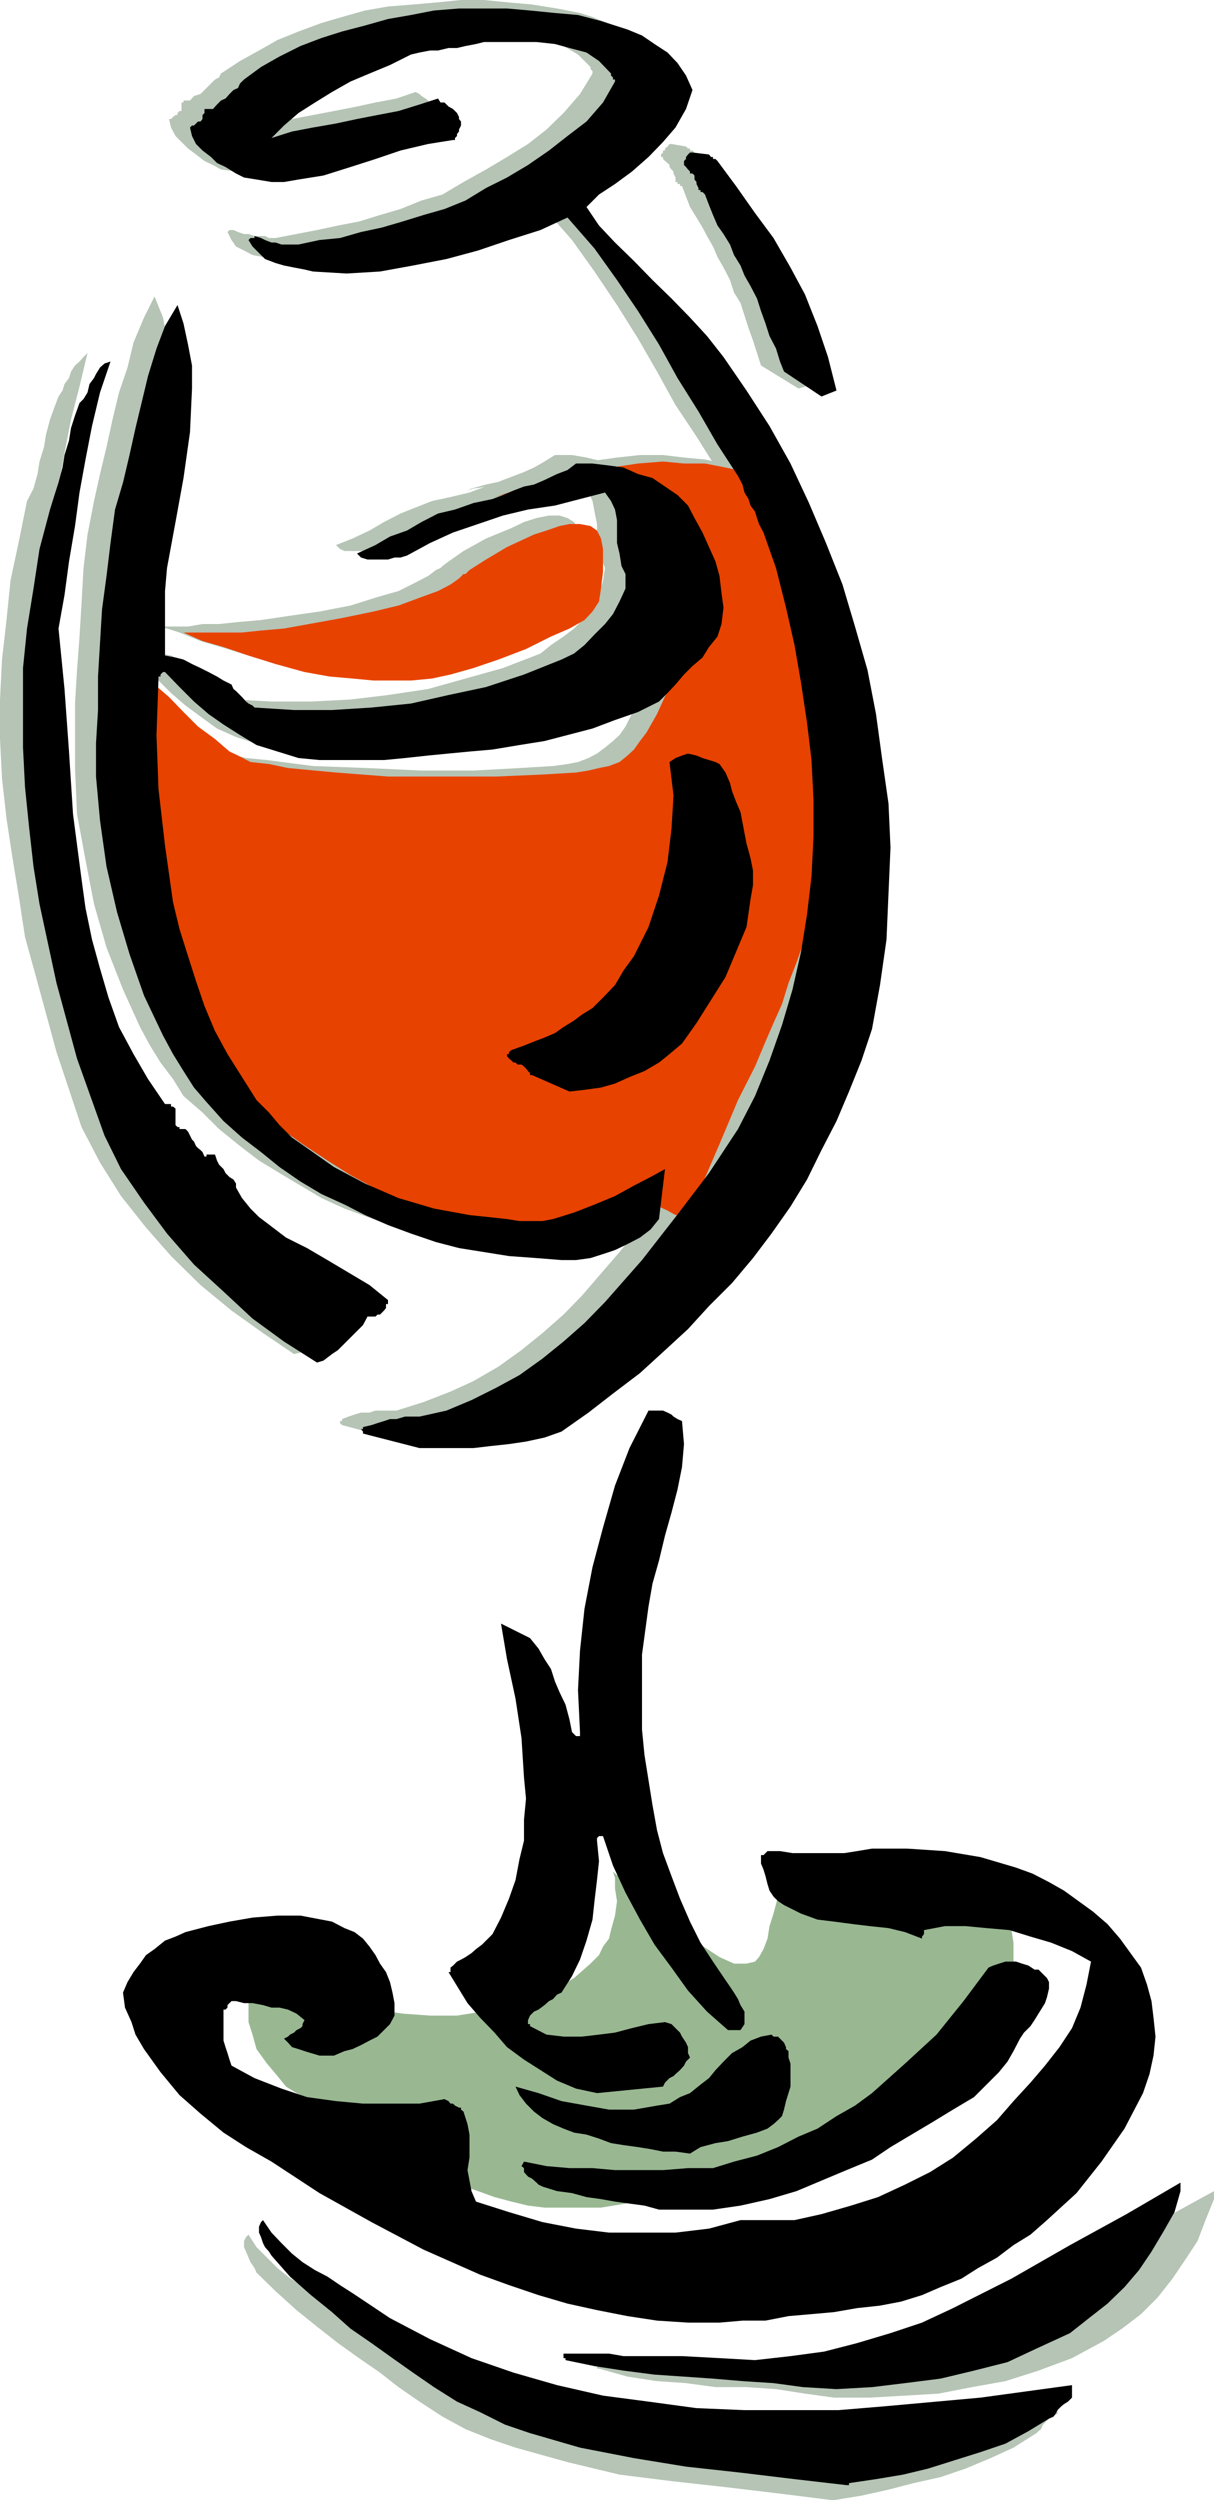
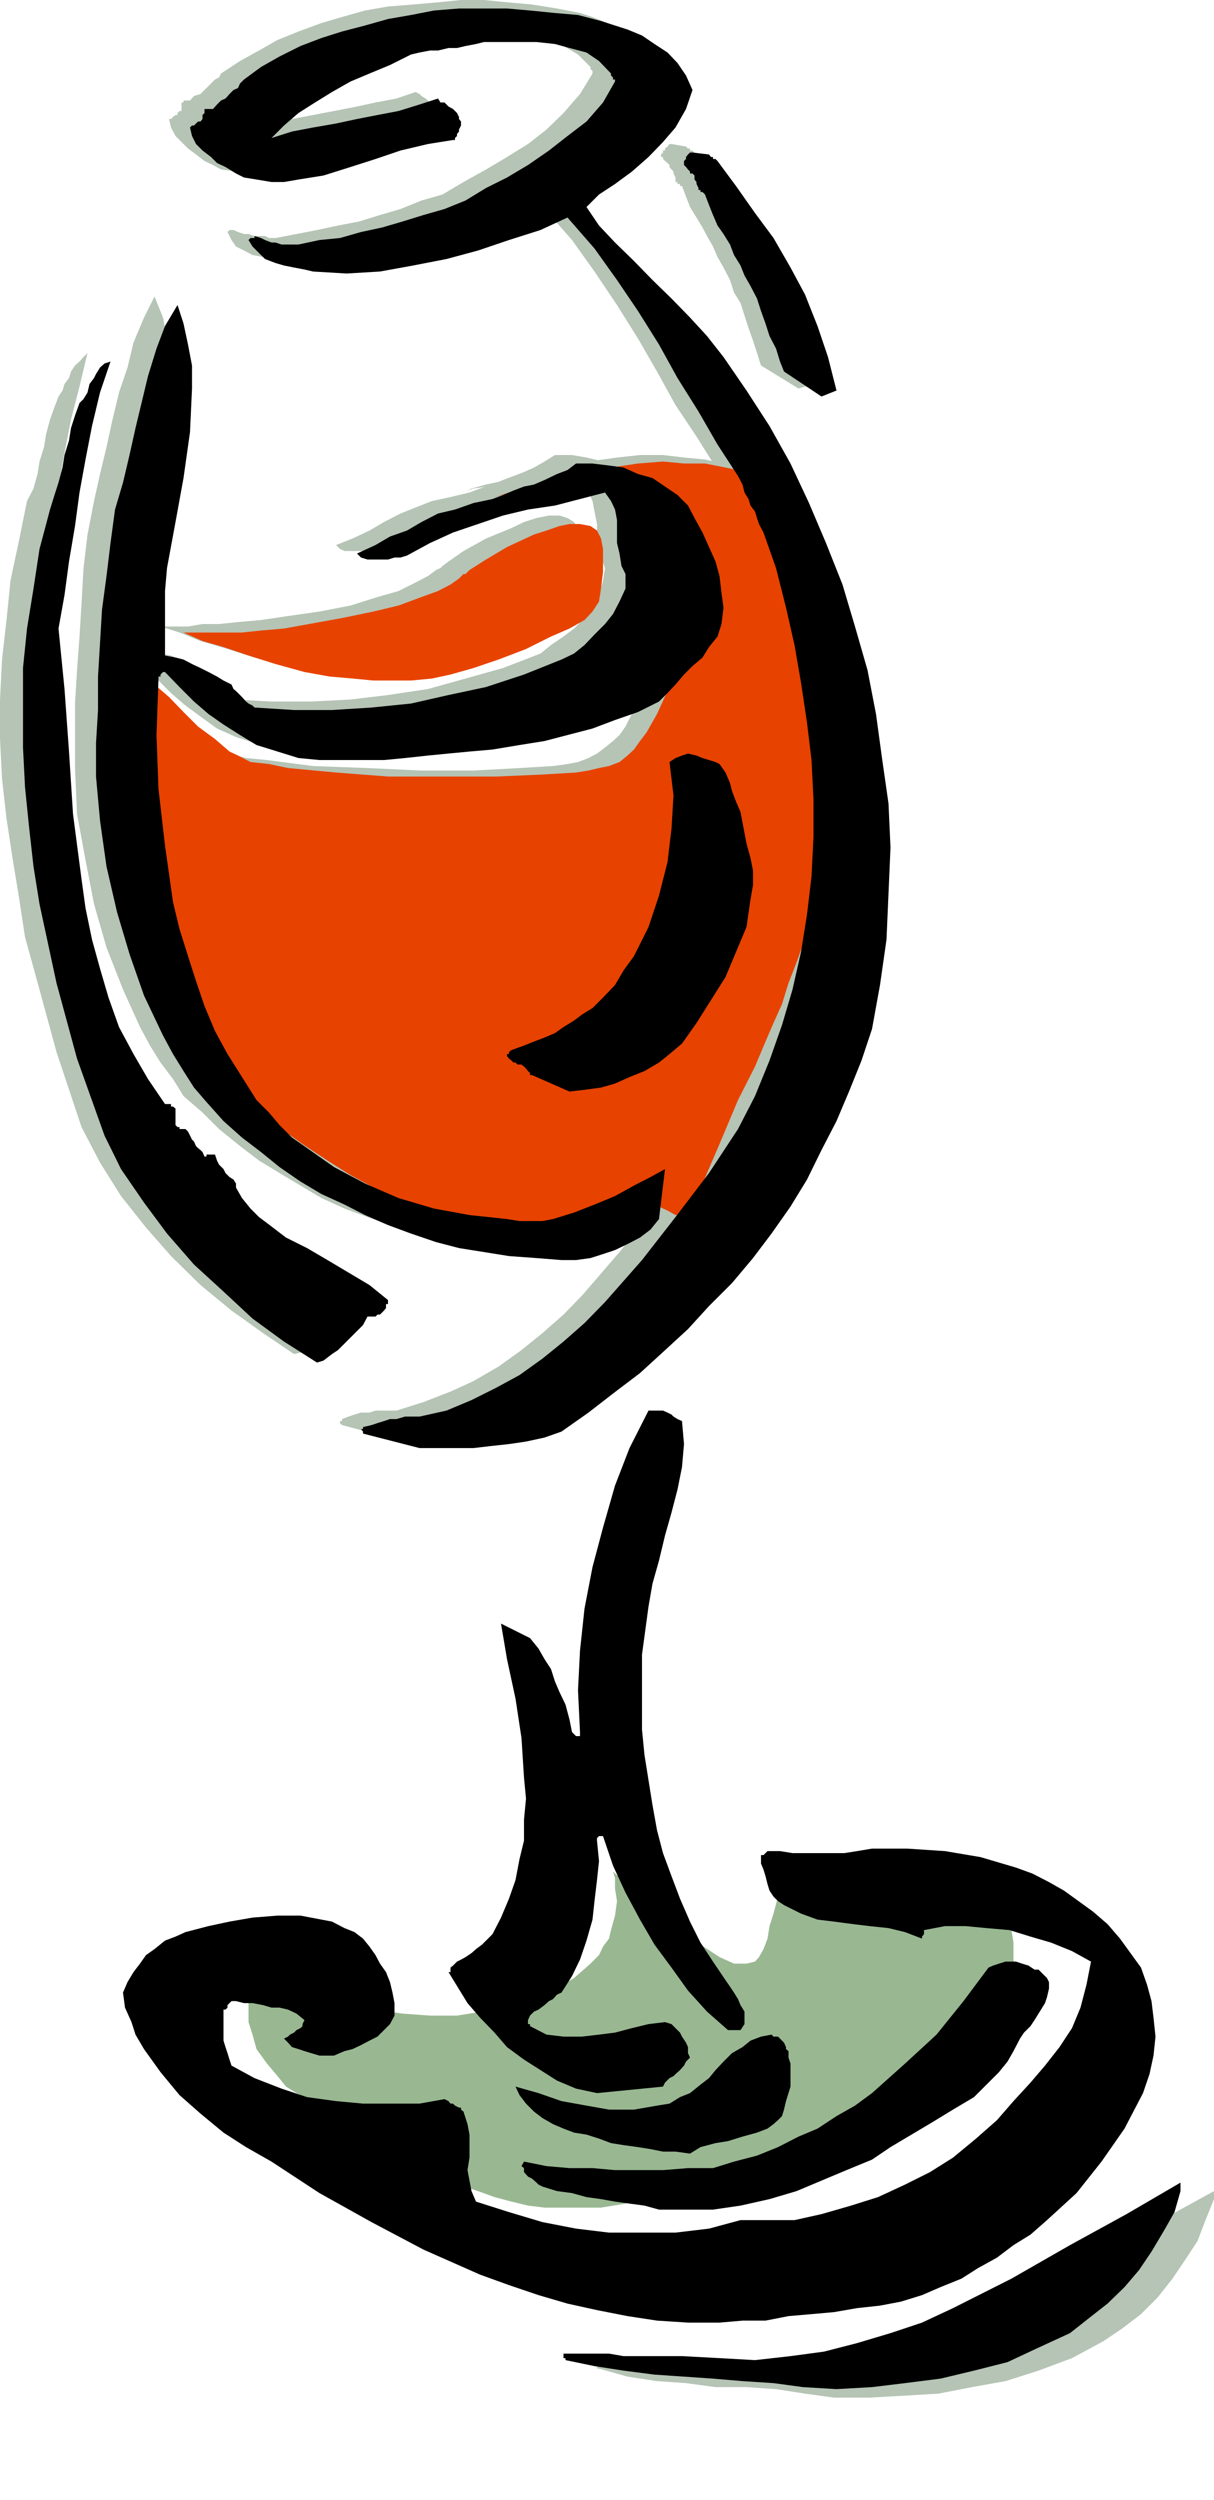
<svg xmlns="http://www.w3.org/2000/svg" height="480" viewBox="0 0 174.816 360" width="233.088">
  <path style="fill:#b5c4b5" d="M226.43 335.625v.648l-.288 1.44-.576 2.16-.288 2.952v6.048l.288 3.024.864 2.376 1.224 3.024.936 3.6.864 3.888.936 4.176.864 4.536.936 4.176 1.152 3.96 1.512 2.952 1.512 2.736 1.224 2.088.864 2.088 1.224 1.872 1.224 1.44 1.152 1.8 1.512 1.8 1.8 1.872 2.448 2.088 2.952 2.376 3.312 2.088 3.6 2.16 3.312 2.088 2.736 1.512 1.8.864.576.288.648.36 1.44.576 2.448.576 2.664.648 2.736.864 2.376.576 1.512.648h1.224l1.224-.288 1.512-.648 2.376-.864 3.312-.936 4.464-1.512 2.448-.576h3.528l1.224.288 1.8.648 1.152.576.648.288.576-.288.576-.576.648-.648 1.512-3.312 2.664-5.688 2.736-6.048 2.088-4.752 1.8-3.6 1.224-3.024.864-2.736 1.224-2.664 1.224-3.312 1.152-4.248 1.512-4.176.936-3.024.864-2.664.288-2.448.36-2.376.288-2.736v-17.424l-.288-5.112-.36-5.112-.288-4.464-.864-4.248-.936-3.888-1.512-2.664-1.512-2.16-2.088-1.8-2.376-1.152-2.736-.936-2.664-.576-3.024-.288-3.024-.36h-3.312l-3.312.36-4.104.576-3.888.576-4.248.936-3.6 1.152-3.024.648-2.088.576-.576.288.864-.288 2.16-.288 3.312-.576 3.888-.36h4.176l1.8.36 1.8.288 1.512.576 1.44.936 1.224 1.152.576 1.224.576 1.512.936 1.224.576.864.936.576 1.8.936 1.512.936.576.576.576.576.36.648v2.088l-.36 1.8-.288 1.8-.864 2.376-1.8 4.536-1.512 4.176-1.512 3.312-1.512 3.024-.864 1.224-.936.864-1.152.936-1.152.864-1.224.648-1.512.576-1.512.288-2.088.288-4.824.288-6.624.36h-7.488l-7.776-.36-7.848-.288-6.624-.864-3.024-.288-2.376-.648-1.8-.576-1.512-.936-2.088-1.512-2.088-2.088-2.448-2.088-2.088-1.8-1.8-2.088-1.512-1.224-1.152-1.224z" transform="translate(-210.23 -240.945)" />
  <path style="fill:#b5c4b5" d="m267.326 448.233 2.736.288h2.664l2.376-.288h2.736l2.376-.288 2.736-.576 2.376-.648 2.736-.576 3.6-2.664 3.888-2.736 3.528-3.024 3.6-3.024 3.312-3.24 3.312-3.312 3.024-3.6 3.024-3.6 2.664-3.6 2.736-3.888 2.376-3.888 2.448-4.248 2.088-4.176 1.8-4.176 1.512-4.248 1.512-4.824 1.152-6.264.936-6.624.576-6.336v-6.624l-.288-6.552-.576-6.624-.936-6.336-1.512-6.264-1.512-6.336-2.088-6.048-2.088-5.976-2.736-5.688-2.664-5.76-3.024-5.112-3.024-5.112-3.6-4.752-2.088-3.024-2.664-3.024-2.736-2.664-2.736-2.736-2.664-2.664-2.376-2.448-2.376-2.664-2.088-2.736 2.088-1.512 2.376-1.8 2.088-1.8 2.376-1.8 2.088-2.088 1.8-2.448 1.8-2.376.936-3.024-.936-2.088-1.512-1.8-1.44-1.512-1.512-1.224-2.088-.864-1.8-.936-2.088-.864-1.8-.576-3.312-.648-3.6-.576-3.312-.288-3.6-.36h-3.312l-3.6.36-3.312.288-3.6.288-3.312.576-3.312.936-2.952.864-3.312 1.224-3.024 1.224-2.664 1.512-2.736 1.512-2.736 1.8-.288.576-.576.288-.576.576-.36.36-.576.576-.576.576-.936.288-.576.648h-.936v.288h-.288v1.224h-.288l-.288.288v.288h-.288l-.36.288-.288.288h-.288l.288 1.224.648 1.224.864.864.936.936 1.152.864 1.224.936 1.224.576 1.152.648 2.16.288 1.8.288h3.888l3.888-.936 3.6-.864 3.6-1.224 3.96-1.224 3.6-1.152 3.888-.288v-.36l.288-.288v-.288l.288-.288v-.288l.288-.288v-.36l.36-.288v-.288h-.36v-.576h-.288v-.288l-.288-.36-.288-.288-.288-.288-.288-.288-.36-.288-.576-.36-.288-.288-.576-.288-2.736.936-3.024.576-2.664.576-3.312.648-3.024.576-3.024.576-2.952.936-3.312.864 2.088-2.088 2.088-1.8 2.088-1.512 2.736-1.512 2.376-1.152 3.024-1.512 2.736-1.224 2.952-1.224 1.512-.288 1.512-.288 1.224-.288h1.152l1.512-.288h1.224l1.224-.288 1.512-.36h9.864l2.448.648 2.088.864 2.088 1.224 1.512 1.512.288.288v.288l.288.288v.36l-1.8 2.952-2.376 2.736-2.448 2.376-2.664 2.088-3.024 1.872-3.024 1.8-3.24 1.8-3.024 1.8-3.024.864-3.024 1.224-2.952.864-3.024.936-3.024.576-3.024.648-2.952.576-3.024.576h-.936l-.576-.288h-1.512l-.864-.288h-.648l-.864-.288-.648-.288h-.576l-.288.288.576 1.152.648.936 1.152.576 1.224.648 1.512.288 1.224.576 1.44.288 1.512.36h4.824l4.824-.36 4.824-.576 4.464-.864 4.824-1.512 4.536-1.224 4.176-1.8 4.176-1.512 3.672 4.176 3.24 4.536 3.24 4.824 3.024 4.824 2.736 4.752 2.664 4.824 3.024 4.536 3.024 4.824.288 1.152.576.936.288 1.152.648.936.288.936.576.864.288.936.36.864 1.8 5.4 1.512 5.4 1.152 5.4 1.224 5.76.576 5.4.648 5.688.288 5.4v5.76l-.288 5.4-.648 5.4-.864 5.688-.936 5.112-1.512 5.4-1.8 5.112-2.088 5.112-2.376 4.824-4.536 5.976-4.536 6.336-5.04 6.264-5.4 6.264-2.664 2.736-3.024 2.664-3.024 2.448-3.312 2.376-3.6 2.088-3.312 1.512-3.888 1.512-3.888 1.224h-3.024l-.864.288h-1.224l-.936.288-.864.288-.936.36v.288h-.288v.288l.288.288z" transform="translate(-210.23 -240.945)" />
  <path style="fill:#b5c4b5" d="m252.566 435.92 1.224-.287.936-.576.864-.936 1.224-.576.864-1.224.648-.864.864-.936.648-.864h.576l.288-.36h.936l.288-.288.288-.288h.288v-.576l.288-.36v-.576l-2.664-2.376-2.736-1.8-2.952-1.8-3.024-1.44-3.024-1.8-2.736-1.8-1.44-1.224-.936-1.224-1.224-1.152-.864-1.512-.288-.648-.288-.576-.36-.576-.576-.648-.576-.288-.36-.576-.576-.936-.288-.576h-1.224l-.288-.288-.288-.288-.288-.648-.648-.288-.288-.288-.288-.576-.288-.648v-.576h-.936l-.288-.288h-.288l-.288-.288v-.648l-.288-.288v-2.088h-1.224l-2.736-3.6-2.088-3.96-1.8-3.888-1.512-3.888-1.512-4.176-.864-4.536-.936-4.176-.864-4.536-.936-9-.864-9.072-.648-9-.864-8.712.864-5.112.936-4.752.576-4.824.936-4.824.864-4.824.936-4.824 1.224-4.752 1.152-4.824-.576.576-.576.648-.648.576-.576.864-.288.936-.648.864-.288.936-.576.864-.576 1.512-.648 1.8-.576 2.16-.288 1.8-.648 2.088-.288 1.8-.576 2.088-.936 1.8-1.152 5.688-1.224 5.76-.576 5.688-.648 5.688-.288 5.76v5.688l.288 5.688.648 5.76.864 5.688.936 5.688.864 5.688 1.512 5.472 3.024 11.088 3.6 10.8 2.664 5.112 3.024 4.824 3.6 4.536 3.6 4.104 4.248 4.176 4.464 3.672 4.536 3.24z" transform="translate(-210.23 -240.945)" />
  <path style="fill:#b5c4b5" d="m288.062 421.52 2.088-.287 1.8-.288 2.088-.288 1.8-.576 1.8-.936 1.44-.864 1.512-1.224 1.512-1.512.936-7.2-2.448.936-2.376 1.152-2.664 1.512-2.664 1.512-3.024 1.224-3.312.864h-1.512l-1.512.36h-1.8l-1.8-.36-5.4-.576-5.112-1.224-5.112-1.512-4.464-1.8-4.536-2.376-4.176-3.024-1.8-1.512-1.8-1.8-1.872-1.8-1.44-1.8-2.448-2.952-1.8-3.312-1.8-3.6-1.512-3.312-1.512-3.96-1.152-3.6-.936-3.888-.864-3.888-1.512-8.136-.648-7.776-.288-8.136v-8.136h.288v-.576h.936l2.088 2.088 1.8 1.8 2.088 1.8 2.448 1.8 2.088 1.512 2.736 1.224 2.664.864 3.024.936 3.312.288h3.024l3.24.288 3.024-.288h3.024l3.024-.288 2.952-.288 3.024-.648 3.6-.288 3.6-.288 3.6-.936 3.6-.576 3.672-1.224 3.24-.864 2.952-1.512 3.024-1.512 1.224-1.224 1.152-1.152 1.512-1.224 1.224-1.224 1.224-1.512 1.152-1.44.936-1.512.864-1.512v-4.824l-.288-2.088-.864-2.376-.648-2.16-1.152-2.088-.936-2.088-1.224-1.8-1.512-1.512-1.44-1.224-1.8-.864-2.16-.936-2.016-.576-2.376-.576-2.088-.36h-2.448l-1.512.936-1.512.864-1.44.648-1.512.576-1.512.576-1.512.648-1.8.576-1.512.576-2.736.648-2.664.576-2.376.936-2.16.864-2.376 1.224-2.088 1.224-2.448 1.152-2.376.936.576.576.648.288h3.888l1.224-.288.864-.288 3.024-1.8 3.312-1.512 3.6-1.224 3.6-.864 3.888-.936 3.6-.864 3.6-.936 3.6-.576.936.864.576 1.224.288 1.512.36 1.8v3.312l.576 1.512.576 1.512-.288 1.8-.576 2.088-.936 1.8-1.152 1.512-1.512 1.512-1.512 1.152-1.8 1.224-1.512 1.224-5.4 2.088-5.4 1.512-5.4 1.512-5.76.864-5.4.648-5.688.288h-5.688l-5.472-.288h-.576l-.288-.648-.576-.288-.36-.288-.576-.576-.288-.36-.288-.576-.288-.576-1.224-.648-1.224-.576-1.224-.576-.864-.648-1.224-.576-1.512-.288-1.152-.648-1.224-.288-.288-2.952v-3.312l.288-3.024.288-3.312.936-6.336 1.152-6.552.936-6.624.288-6.336v-3.024l-.288-2.952-.576-3.024-1.224-3.024-1.512 3.024-1.512 3.6-.864 3.6-1.224 3.6-.936 3.888-.864 3.96-.936 3.888-.864 3.888-.936 4.824-.576 4.824-.288 5.112-.288 4.752-.36 4.824-.288 4.824v9.288l.288 6.624 1.224 6.624 1.224 6.336 1.8 6.264 2.376 6.048 2.448 5.4 1.44 2.664 1.512 2.448 1.8 2.376 1.512 2.448 2.736 2.376 2.376 2.376 3.024 2.448 2.736 2.088 2.952 1.8 3.024 1.8 3.024 1.8 3.312 1.512 3.312 1.224 3.24 1.152 3.312 1.224 3.6.936 3.672.576 3.6.576 3.6.576z" transform="translate(-210.23 -240.945)" />
  <path style="fill:#b5c4b5" d="M289.286 396.969h2.088l2.088-.36 2.376-.864 2.088-.576 2.088-1.224 1.8-1.224 1.8-1.224 1.512-1.152 2.088-3.024 2.088-3.312 2.088-3.6 1.872-3.312 1.152-3.888.936-3.888v-3.96l-.288-2.088-.36-2.088-.288-1.512-.576-1.512-.288-1.512-.288-1.512-.648-1.152-.576-1.512-.648-1.224-.576-1.152-.864-.648-.648-.288-1.152-.288-.936-.288h-2.088l-.648.288-.864.576.288 4.824v4.824l-.576 4.824-1.224 4.752-1.8 4.824-2.088 4.176-1.152 2.16-1.512 1.8-1.512 1.8-1.8 1.8-1.152.864-1.512.936-1.224.576-1.512.936-1.512.864-1.44.648-1.512.576-1.512.288-.288.288v.288h-.36v.36h-.288l.288.288.36.288.288.288h.288l.288.288h.288l.288.36.36.288h.288l.288.288.288.288.288.288v.288zm35.928-100.08 2.16-.648-.936-5.112-1.512-4.464-1.8-4.248-2.376-4.176-2.448-3.888-2.664-3.888-2.736-3.96-2.664-3.6-.288-.288h-.36v-.288h-.288l-.288-.288-2.088-.36h-.288l-.288.36-.36.288v.288h-.288v.288l-.288.288v.36h.288v.288l.288.288.36.288.288.288v.288l.288.36.288.288v.288l.288.576v.648h.288v.288h.36v.288h.288l.576 1.512.576 1.512.936 1.512.864 1.44.648 1.224.864 1.512.648 1.512.864 1.512.936 1.8.576 1.8.936 1.512.576 1.8.576 1.8.648 1.8.576 1.8.576 1.8zm-91.872 34.271h3.96l2.088-.36h2.376l2.736-.287 3.312-.288 3.888-.576 4.536-.648 4.464-.864 3.888-1.224 3.024-.864 2.448-1.224 1.8-.936 1.152-.864.648-.288.288-.288.864-.648 2.16-1.512 3.24-1.8 3.672-1.512 1.8-.864 1.8-.576 1.8-.36h1.512l1.152.36.936.576.864 1.224v7.488l-.576 1.8-.576 1.512-1.512.864-1.8 1.224-2.736 1.224-3.888 1.8-3.888 1.512-3.672 1.512-2.952.864-3.024.288-2.736.288-2.664.36-3.024-.36h-3.024l-2.952-.288-3.96-.864-3.888-.936-3.888-1.224-3.888-1.152-3.024-1.224-1.8-.576zm96.984 255.025h5.112l5.112-.288 4.824-.288 4.824-.936 4.824-.864 4.752-1.512 4.824-1.8 4.536-2.448 2.664-1.8 2.736-2.088 2.376-2.376 2.16-2.736 1.8-2.664 1.8-2.736 1.152-3.024 1.224-3.024v-1.152l-8.136 4.464-8.064 4.824-8.136 4.824-8.712 4.176-4.536 1.8-4.464 1.8-4.536 1.512-4.824.936-5.112.864-4.752.36h-5.472l-5.4-.648-2.088.288h-4.176l-2.16-.288h-3.888l-2.088-.288-2.016.288h-.288v.648h.288l4.104 1.152 4.248.648 4.176.288 4.248.576h4.464l4.248.288 4.176.648z" transform="translate(-210.23 -240.945)" />
-   <path style="fill:#b5c4b5" d="m330.326 600.945 3.96-.648 3.888-.864 3.6-.936 3.888-.864 3.6-1.224 3.6-1.512 3.312-1.512 3.312-2.088.288-.288.36-.288.288-.648.288-.288.288-.288.288-.288.648-.288.288-.36h.288v-.864l.288-.288v-.288l-.288-.36v-.288l-12.888 1.8-13.824 1.512-6.624.288H315.35l-6.912-.288-6.912-.864-6.552-.936-6.336-1.512-6.624-1.512-5.976-2.376-5.976-2.736-5.76-2.952-5.4-3.6-1.8-1.224-1.8-.936-1.8-1.152-1.8-1.224-1.512-1.224-1.512-1.512-1.512-1.512-1.152-1.8-.36.36-.288.576v.864l.288.648.36.864.288.648.576.864.288.648 2.736 2.664 3.024 2.736 2.952 2.376 3.024 2.376 3.024 2.16 3.024 2.088 2.664 2.088 3.024 2.088 3.312 2.16 3.312 1.8 3.6 1.44 3.6 1.224 7.488 2.088 7.488 1.8 7.488.936 7.776.864 7.848.936 7.488.936h.288z" transform="translate(-210.23 -240.945)" />
  <path style="fill:#99b892" d="m298.214 510.153.288.288.288.936v1.512l.288 1.8-.288 2.088-.576 2.088-.288 1.224-.864 1.152-.576 1.224-1.224 1.224-2.376 2.088-3.024 1.8-3.024 1.512-3.6.936-3.6.576-3.6.576h-3.888l-3.96-.288-3.888-.576-3.888-.648-3.6-.864-3.312-.936-3.024-.864-2.088-.648-1.512-.576-.288-.288-.288.576V527l-.288 1.152v3.96l.576 1.8.576 2.088 1.512 2.088 1.512 1.8 1.224 1.512 1.512.936 1.8.864 1.512.936 2.088.864 2.088 1.224 2.736 1.224 2.664 1.8 2.736 1.512 2.664 1.8 2.736 1.44 2.376 1.512 2.736.936 2.376.864 2.448.648 2.376.576 2.376.288h8.136l3.528-.576 4.536-.936 4.752-1.512 5.472-1.152 4.752-1.512 4.824-1.224 4.248-1.152 4.176-1.512 3.888-1.8 3.6-2.448 3.6-2.664 3.312-2.736 2.736-2.376 2.376-1.8 1.8-1.8 1.224-1.512.936-1.8.288-2.16-.288-2.664-.36-2.376v-2.448l-.288-1.8-.288-1.8-.576-1.224-.648-.864-1.152-.648-1.8-.288-2.736-.288-3.6-.576-4.536-.648-4.752-.864-4.824-.288h-3.888l-1.872.288-1.152.576-1.224.936-.576.864-.648 2.448-.576 1.8-.288 1.8-.576 1.512-.648 1.152-.576.648-1.224.288h-1.8l-2.088-.936-2.736-1.8-2.952-2.088-3.024-2.376-2.736-2.448-2.088-2.088-1.512-1.224z" transform="translate(-210.23 -240.945)" />
  <path style="fill:#e84200" d="m229.742 336.849-.288.288-.288 1.8-.288 2.088-.288 2.736-.36 3.024v3.312l.648 2.952.864 2.448.936 2.664.864 3.6.936 4.248.864 4.176.936 4.536 1.224 4.176 1.152 3.6 1.224 3.312 1.512 2.448 1.224 2.376 1.152 1.8.936 1.8 1.152 1.8 1.224 1.8 1.512 1.512 1.8 2.088 2.376 2.088 3.024 2.16 3.6 2.376 3.312 2.088 3.312 1.8 2.736 1.512 1.8 1.224.576.288.576.288 1.8.288 2.448.648 2.664.864 2.448.936 2.376.576 1.8.288.648.288.576-.288.864-.288 1.8-.288 2.448-.936 3.312-.864 4.464-1.512 2.088-.576 2.088-.288h1.512l1.44.288 1.872.864 1.152.648h.936l.576-.648.576-.864 1.8-3.024 2.448-5.688 2.664-6.336 2.448-4.824 1.512-3.6 1.152-2.664 1.224-2.736.936-3.024 1.152-2.952 1.512-4.248 1.224-4.176 1.224-3.312.576-2.736.576-2.376.288-2.448v-2.664l.36-3.312v-9l-.36-5.112v-5.112l-.288-4.824-.576-4.824-.576-4.176-1.224-3.6-1.224-2.736-1.8-2.088-2.088-1.8-2.376-1.224-2.448-.864-3.024-.648-2.952-.576h-3.024l-3.024-.288-3.6.288-3.888.576-4.176.936-3.888.864-3.888.936-2.736.864-2.088.648-.576.288.576-.288 2.448-.648 3.24-.288 3.96-.576h1.8l2.088.288h2.088l1.44.576 1.8.648 1.224.864 1.152.936.936 1.512.576 1.512.648.864.864.936.936.864 1.512.936 1.44.864.936.288.288.648.288.864.288.936v1.152l-.288 1.512-.576 1.8-.936 2.448-1.8 4.824-1.44 4.176-1.512 3.312-1.512 2.664-.936 1.224-.864 1.224-.936.864-1.152.936-1.512.576-1.44.288-1.512.36-1.8.288-4.824.288-6.624.288h-15.624l-7.488-.576-6.912-.648-2.736-.576-2.664-.288-1.8-.936-1.224-.576-2.088-1.8-2.448-1.8-2.088-2.088-2.088-2.16-2.088-1.8-1.512-1.44-.936-.936z" transform="translate(-210.23 -240.945)" />
-   <path style="fill:#000" d="m332.486 598.497 3.888-.576 3.888-.648 3.6-.864 3.888-1.224 3.672-1.152 3.6-1.224 3.312-1.8 2.952-1.8.648-.288.288-.36.288-.576.288-.288.288-.288.36-.288.576-.36.288-.288.288-.288v-1.8l-13.176 1.8-13.536 1.224-6.912.576h-13.536l-6.912-.288-6.912-.936-6.552-.864-6.624-1.512-6.264-1.8-6.048-2.088-5.976-2.736-5.76-3.024-5.4-3.6-1.8-1.152-1.8-1.224-1.8-.936-1.8-1.152-1.512-1.224-1.512-1.512-1.44-1.512-1.224-1.8-.288.288-.288.648v.864l.288.648.288.864.288.576.576.648.36.576 2.664 3.024 3.024 2.664 3.024 2.448 2.664 2.376 3.024 2.088 3.024 2.16 2.952 2.088 3.024 2.088 3.312 2.088 3.312 1.512 3.6 1.8 3.6 1.224 7.2 2.088 7.776 1.512 7.488 1.224 7.848.864 7.776.936 7.488.864h.36v-.288z" transform="translate(-210.23 -240.945)" />
  <path style="fill:#000" d="m325.862 584.673 4.824.288 5.112-.288 4.752-.576 5.112-.648 4.824-1.152 4.824-1.224 4.464-2.088 4.536-2.088 2.736-2.16 2.664-2.088 2.448-2.376 2.088-2.448 1.8-2.664 1.8-3.024 1.512-2.664.864-3.024v-1.224l-7.776 4.536-8.136 4.464-8.424 4.824-8.424 4.248-4.464 2.088-4.536 1.512-4.824 1.44-4.752 1.224-4.824.648-5.112.576-5.112-.288-5.4-.288h-8.424l-2.088-.36h-6.552v.648h.288v.288l4.176.864 4.176.648 4.464.576 4.248.288 4.176.288 4.248.36 4.464.288z" transform="translate(-210.23 -240.945)" />
  <path style="fill:#000" d="m313.838 575.385 3.312-.288h3.312l3.312-.648 3.312-.288 3.24-.288 3.312-.576 3.312-.36 3.024-.576 3.024-.936 2.664-1.152 3.024-1.224 2.376-1.512 2.736-1.512 2.376-1.8 2.448-1.512 2.376-2.088 4.248-3.888 3.6-4.536 3.312-4.752 2.664-5.112.936-2.736.576-2.664.288-2.736-.288-2.736-.288-2.376-.648-2.376-.864-2.448-1.512-2.088-1.512-2.088-1.8-2.088-2.088-1.8-2.088-1.512-2.088-1.512-2.16-1.224-2.376-1.224-2.376-.864-5.112-1.512-5.112-.864-5.472-.36h-5.04l-2.16.36-1.8.288h-7.488l-1.8-.288h-1.8l-.288.288-.288.288h-.36v1.224l.36.864.288.936.288 1.152.288.936.576.864.648.648.864.576 2.448 1.224 2.376.864 2.376.288 2.736.36 2.376.288 2.736.288 2.376.576 2.448.936v-.288l.288-.36v-.576l3.024-.576h2.952l3.024.288 3.312.288 3.024.936 2.952.864 3.024 1.224 2.736 1.512-.648 3.312-.864 3.312-1.224 2.952-1.8 2.736-2.088 2.664-2.088 2.448-2.448 2.664-2.376 2.736-3.024 2.664-3.312 2.736-3.312 2.088-3.6 1.8-3.888 1.8-3.888 1.224-4.248 1.224-3.888.864h-7.776l-4.536 1.224-4.824.576h-9.576l-4.752-.576-4.824-.936-4.824-1.44-4.752-1.512-.648-1.512-.288-1.512-.288-1.512.288-1.8v-3.312l-.288-1.512-.576-1.8-.36-.288v-.288h-.288l-.576-.288-.288-.288h-.36l-.288-.36-.576-.288-3.6.648h-8.136l-3.888-.36-4.176-.576-3.672-1.224-3.888-1.512-3.312-1.8-.288-.864-.288-.936-.288-.864-.288-.936v-4.464h.288l.288-.288v-.36l.288-.288.288-.288h.648l1.152.288h1.224l1.512.288 1.224.36h1.152l1.224.288 1.224.576 1.152.936-.288.576v.288l-.288.288-.576.288-.36.36-.576.288-.288.288-.576.288.576.576.576.648.936.288.864.288.936.288 1.224.36h2.088l1.512-.648 1.152-.288 1.224-.576 1.224-.648 1.152-.576.936-.936.864-.864.648-1.224v-1.8l-.288-1.512-.36-1.512-.576-1.44-.864-1.224-.648-1.224-.864-1.224-.936-1.152-1.224-.936-1.44-.576-1.8-.936-1.512-.288-3.024-.576h-3.312l-3.6.288-3.312.576-3.024.648-3.312.864-1.44.648-1.512.576-1.512 1.224-1.224.864-.864 1.224-.936 1.224-.864 1.44-.648 1.512.288 2.16.936 2.088.576 1.8 1.224 2.088 2.376 3.312 2.736 3.312 3.024 2.664 3.312 2.736 3.24 2.088 3.672 2.088 6.912 4.536 7.488 4.176 7.488 3.96 8.136 3.6 4.176 1.512 4.248 1.44 4.176 1.224 4.248.936 4.392.864 4.248.648 4.464.288z" transform="translate(-210.23 -240.945)" />
  <path style="fill:#000" d="M305.126 559.113h7.776l3.96-.576 4.176-.936 3.888-1.152 3.6-1.512 3.6-1.512 3.672-1.512 2.664-1.8 3.024-1.8 3.024-1.8 2.952-1.8 3.024-1.8 2.376-2.376 1.224-1.224 1.224-1.512.864-1.512.936-1.8.576-.864.936-.936.576-.864.576-.936.36-.576.576-.936.288-.864.288-1.224v-.936l-.288-.576-.288-.288-.288-.288-.288-.288-.36-.36h-.576l-.864-.576-.936-.288-.864-.288h-1.512l-.936.288-.864.288-.648.288-3.6 4.824-3.888 4.824-4.536 4.176-4.752 4.248-2.448 1.8-2.664 1.512-2.736 1.8-2.736 1.152-2.952 1.512-3.024 1.224-3.312.864-3.024.936h-3.6l-3.6.288h-6.912l-3.24-.288h-3.312l-3.312-.288-3.24-.648-.36.648.36.288v.576l.576.648.576.288.648.576.288.288.576.288 2.088.648 2.16.288 2.088.576 2.088.288 2.016.36 2.088.288 2.16.288z" transform="translate(-210.23 -240.945)" />
  <path style="fill:#000" d="m309.59 551.049 1.512-.936 2.16-.576 1.8-.288 2.088-.648 2.088-.576 1.512-.576.864-.648.648-.576.576-.576.288-.936.288-1.224.36-1.152.288-.936v-3.312l-.288-.864v-.936l-.36-.288v-.288l-.288-.648-.288-.288-.288-.288-.288-.288h-.648l-.288-.288-1.512.288-1.512.576-1.152.936-1.512.864-1.224 1.224-1.152 1.224-.936 1.152-1.224.936-1.512 1.224-1.44.576-1.512.936-1.8.288-3.312.576h-3.6l-3.24-.576-3.6-.648-3.312-1.152-3.312-.936.576 1.224.936 1.224 1.152 1.152 1.224.936 1.512.864 1.512.648 1.512.576 1.8.288 1.8.576 1.728.648 1.8.288 2.088.288 1.8.288 1.8.36h1.8z" transform="translate(-210.23 -240.945)" />
  <path style="fill:#000" d="m296.198 542.337 9.504-.936.288-.576.648-.648.576-.288.288-.288.648-.576.576-.648.288-.576.576-.576-.288-.648v-.864l-.288-.648-.576-.864-.288-.576-.648-.648-.576-.576-.936-.288-2.376.288-2.376.576-2.448.648-2.304.288-2.448.288h-2.664l-2.448-.288-2.376-1.224v-.288h-.288v-.576l.288-.648.576-.576.648-.288.864-.648.648-.576.576-.288.576-.648.648-.288 1.512-2.376 1.152-2.376.936-2.736.864-3.024.288-2.664.36-3.024.288-2.736-.288-2.952v-.36l.288-.288h.576l1.44 4.248 1.8 3.888 2.088 3.888 2.088 3.6 2.448 3.312 2.376 3.312 2.736 3.024 3.024 2.664h1.8l.576-.864v-1.8l-.576-.936-.36-.864-.576-.936-.576-.864-.648-.936-1.8-2.664-1.8-2.736-1.512-3.024-1.44-3.312-1.224-3.24-1.224-3.312-.864-3.312-.648-3.6-.576-3.6-.576-3.6-.36-3.672v-10.8l.936-6.912.576-3.312.936-3.312.864-3.6.936-3.312.864-3.312.648-3.24.288-3.312-.288-3.312-.648-.288-.576-.36-.288-.288-.576-.288-.648-.288h-2.088l-2.736 5.4-2.088 5.4-1.728 6.048-1.512 5.688-1.152 5.976-.648 6.048-.288 5.688.288 6.048v.576h-.576l-.288-.288-.288-.288-.36-1.8-.576-2.16-.864-1.8-.648-1.512-.576-1.8-.936-1.44-.864-1.512-1.224-1.512-4.176-2.088.864 5.112 1.224 5.688.864 5.688.36 5.688.288 3.024-.288 3.024v3.024l-.648 2.664-.576 3.024-.936 2.664-1.152 2.736-1.224 2.376-.936.936-.576.576-.864.648-.648.576-.864.576-.648.36-.576.288-.576.576-.36.288v.648h-.288l2.736 4.464 1.8 2.088 2.088 2.16 1.8 2.088 2.448 1.8 2.376 1.512 2.376 1.512 2.736 1.152zm-25.56-92.88h7.776l2.448-.288 2.664-.288 2.448-.36 2.664-.576 2.448-.864 3.888-2.736 3.528-2.736 3.888-2.952 3.312-3.024 3.6-3.312 3.024-3.312 3.312-3.312 3.024-3.6 2.664-3.528 2.736-3.888 2.376-3.888 2.088-4.248 2.16-4.176 1.8-4.248 1.8-4.464 1.512-4.536 1.152-6.336.936-6.552.288-6.624.288-6.624-.288-6.336-.936-6.552-.864-6.336-1.224-6.336-1.8-6.264-1.8-6.048-2.376-5.976-2.448-5.76-2.664-5.688-3.024-5.4-3.312-5.112-3.312-4.824-2.376-3.024-2.448-2.664-2.664-2.736-2.736-2.664-2.664-2.736-2.736-2.664-2.304-2.448-1.8-2.664 1.8-1.8 2.304-1.512 2.448-1.8 2.376-2.088 2.088-2.16 1.8-2.088 1.512-2.664.936-2.736-.936-2.088-1.224-1.8-1.44-1.512-1.872-1.224-1.8-1.224-2.088-.864-1.8-.576-2.016-.648-3.312-.864-3.312-.288-3.6-.36-3.312-.288h-6.912l-3.6.288-3.312.648-3.312.576-3.312.936-3.312.864-2.952.936-3.024 1.152-3.024 1.512-2.664 1.512-2.448 1.8-.576.576-.288.648-.648.288-.576.576-.576.648-.648.288-.576.576-.576.648h-1.224v.576l-.288.288v.576l-.288.36h-.36l-.288.288-.288.288h-.288l-.288.288.288 1.224.576 1.152.936.936 1.224.936.864.864 1.224.576 1.512.936 1.152.576 1.8.288 2.16.36h1.8l2.088-.36 3.6-.576 3.888-1.224 3.6-1.152 3.6-1.224 3.96-.936 3.6-.576h.288v-.288l.288-.288v-.288l.288-.36v-.288l.288-.576v-.576l-.288-.36v-.288l-.288-.576-.288-.288-.288-.288-.648-.36-.288-.288-.288-.288h-.576l-.36-.576-2.664.864-3.024.936-3.024.576-2.952.576-3.024.648-3.312.576-3.024.576-2.952.936 1.8-1.8 2.088-1.8 2.376-1.512 2.448-1.512 2.664-1.512 2.736-1.152 2.952-1.224 3.024-1.512 1.224-.288 1.512-.288h1.152l1.512-.36h1.224l1.224-.288 1.512-.288 1.152-.288h7.56l2.664.288 2.088.576 2.448.648 1.8 1.224 1.728 1.8v.288l.288.288v.288h.288v.288l-1.728 3.024-2.376 2.736-2.736 2.088-2.664 2.088-3.024 2.088-3.024 1.8-3.024 1.512-2.952 1.8-3.024 1.224-3.024.864-3.024.936-2.952.864-3.024.648-3.024.864-2.952.288-3.024.648h-2.448l-.864-.288h-.576l-.936-.36-.576-.288-.936-.288v.288h-.576l-.288.288.576.936.936.936.864.864 1.512.576 1.224.36 1.44.288 1.512.288 1.224.288 4.824.288 4.824-.288 4.752-.864 4.824-.936 4.536-1.224 4.464-1.512 4.536-1.44 3.888-1.8 3.888 4.464 3.24 4.536 3.024 4.464 3.024 4.824 2.664 4.824 3.024 4.824 2.736 4.752 2.952 4.536.648 1.224.288 1.152.576.936.288.936.648.864.288.936.288.864.648 1.224 1.8 5.112 1.44 5.688 1.224 5.4.936 5.4.864 5.76.648 5.4.288 5.688v5.4l-.288 5.688-.648 5.472-.864 5.4-1.224 5.4-1.512 5.112-1.8 5.112-2.088 5.112-2.448 4.752-4.176 6.336-4.824 6.336-4.824 6.192-5.328 6.048-2.952 3.024-3.024 2.664-3.024 2.448-3.312 2.376-3.312 1.8-3.6 1.8-3.6 1.512-3.888.864h-2.088l-1.224.36h-.936l-.864.288-.936.288-.864.288-1.224.288v.288h-.288l.288.36v.288z" transform="translate(-210.23 -240.945)" />
  <path style="fill:#000" d="m255.878 437.145.936-.288 1.224-.936.864-.576.936-.936.864-.864.936-.936.864-.864.648-1.224h1.152l.288-.288h.36l.288-.288.288-.288.288-.36v-.576h.288v-.576l-2.664-2.16-3.024-1.8-3.024-1.8-2.952-1.728-3.024-1.512-2.736-2.088-1.152-.864-1.224-1.224-1.224-1.512-.864-1.512v-.576l-.36-.576-.576-.36-.576-.576-.288-.576-.648-.648-.288-.576-.288-.864h-1.224v.288h-.288l-.288-.648-.288-.288-.36-.288-.288-.288-.288-.648-.288-.288-.288-.576-.288-.576-.36-.36h-.864v-.288h-.288l-.288-.288v-2.376l-.36-.288h-.288v-.36h-.864l-2.448-3.6-2.088-3.6-2.088-3.888-1.512-4.248-1.224-4.176-1.152-4.176-.936-4.536-.576-4.176-1.224-9.36-.576-9-.648-9-.864-8.712.864-4.824.648-4.824.864-5.112.648-4.824.864-4.752.936-4.824 1.152-4.824 1.512-4.464-.864.288-.648.576-.576.936-.288.576-.648.864-.288 1.224-.576.936-.576.576-.648 1.8-.576 1.8-.288 1.8-.648 2.088-.288 1.8-.576 2.16-.576 1.8-.648 2.088-1.512 5.688-.864 5.688-.936 5.76-.576 5.688v11.448l.288 5.688.576 5.688.648 5.76.864 5.4 1.224 5.688 1.224 5.688 2.952 10.872 3.96 11.088 2.376 4.824 3.312 4.824 3.312 4.464 3.888 4.464 4.248 3.888 4.176 3.888 4.536 3.312z" transform="translate(-210.23 -240.945)" />
  <path style="fill:#000" d="M291.086 422.385h2.088l2.088-.288 1.8-.576 1.728-.576 1.8-.864 1.8-.936 1.512-1.152 1.224-1.512.864-7.2-2.088 1.152-2.376 1.224-2.736 1.512-2.952 1.224-2.952 1.152-3.024.936-1.512.288h-3.312l-1.8-.288-5.4-.576-5.112-.936-5.112-1.512-4.824-2.088-4.464-2.376-3.888-2.736-2.16-1.512-1.8-1.8-1.512-1.8-1.8-1.8-2.088-3.312-2.088-3.312-1.8-3.312-1.512-3.6-1.224-3.6-1.152-3.6-1.224-3.888-.936-3.888-1.152-8.136-.936-8.136-.288-7.776.288-8.136v-.288h.288v-.288l.36-.36h.288l2.088 2.16 2.088 2.088 2.088 1.8 2.16 1.512 2.376 1.512 2.376 1.44 3.024.936 3.024.936 3.024.288h9.288l3.024-.288 3.312-.36 2.952-.288 3.024-.288 3.312-.288 3.888-.648 3.6-.576 3.312-.864 3.6-.936 3.24-1.224 3.312-1.152 3.024-1.512 1.224-1.224 1.152-1.224 1.224-1.44 1.224-1.224 1.44-1.224.936-1.512 1.224-1.512.576-1.8.288-2.376-.288-2.088-.288-2.448-.576-2.088-.936-2.088-.936-2.088-1.152-2.088-.936-1.8-1.512-1.512-1.8-1.224-1.8-1.224-2.088-.576-2.088-.936-2.088-.288-2.376-.288h-2.376l-1.224.936-1.512.576-1.8.864-1.512.648-1.44.288-1.512.576-1.512.648-1.512.576-2.736.576-2.664.936-2.448.576-2.376 1.224-2.088 1.224-2.448.864-2.088 1.224-2.664 1.224.576.576.936.288h2.952l.936-.288h.864l.936-.288 3.312-1.8 3.312-1.512 3.6-1.224 3.6-1.224 3.6-.864 3.888-.576 3.6-.936 3.6-.936.864 1.224.576 1.224.288 1.512v3.312l.36 1.512.288 1.8.576 1.152v2.088l-.864 1.872-.936 1.8-1.152 1.44-1.512 1.512-1.44 1.512-1.512 1.224-1.8.864-5.4 2.16-5.472 1.8-5.4 1.152-5.4 1.224-5.688.576-5.688.36h-5.472l-5.688-.36-.288-.288-.576-.288-.36-.288-.576-.648-.288-.288-.576-.576-.36-.288-.288-.648-1.152-.576-.936-.576-1.224-.648-1.152-.576-1.224-.576-1.224-.648-1.152-.288-1.512-.288v-9.288l.288-3.312 1.224-6.624 1.152-6.336.936-6.624.288-6.264v-3.312l-.576-3.024-.648-3.024-.864-2.664-1.8 3.024-1.224 3.24-1.224 3.96-.864 3.6-.936 3.888-.864 3.888-.936 3.96-1.152 3.888-.648 4.824-.576 4.752-.648 4.824-.288 4.824-.288 4.824v4.824l-.288 4.752v4.824l.576 6.336.936 6.624 1.512 6.552 1.8 6.048 2.088 5.976 2.736 5.76 1.44 2.664 1.512 2.448 1.512 2.376 1.8 2.088 2.448 2.736 2.664 2.376 2.736 2.088 2.664 2.16 3.024 2.088 3.024 1.8 3.312 1.512 2.952 1.512 3.312 1.44 3.312 1.224 3.6 1.224 3.312.864 3.6.576 3.6.576 3.96.288z" transform="translate(-210.23 -240.945)" />
  <path style="fill:#000" d="m292.238 398.12 2.448-.287 2.088-.288 2.016-.576 2.088-.936 2.16-.864 2.088-1.224 1.512-1.224 1.8-1.512 2.088-2.952 2.088-3.312 2.088-3.312 1.512-3.6 1.512-3.6.576-3.96.36-2.088v-2.088l-.36-1.8-.576-2.088-.288-1.512-.288-1.512-.288-1.512-.648-1.512-.576-1.512-.288-1.152-.648-1.512-.864-1.224-.576-.288-.936-.288-.936-.288-.864-.36-1.224-.288-.864.288-.936.36-.864.576.576 4.824-.288 4.752-.576 4.824-1.224 4.824-1.512 4.536-2.088 4.176-1.512 2.088-1.224 2.088-1.728 1.8-1.512 1.512-1.512.936-1.152.864-1.512.936-1.224.864-1.512.648-1.512.576-1.44.576-1.8.648-.36.288v.288h-.288v.288l.288.36.36.288.288.288h.288l.288.288h.576l.36.288.288.288.288.36.288.288v.288h.288zm36.288-100.08 2.16-.863-1.224-4.824-1.512-4.464-1.8-4.536-2.088-3.888-2.448-4.248-2.664-3.6-2.736-3.888-2.664-3.6-.288-.288h-.36v-.288h-.288l-.288-.36-2.376-.288h-.36l-.288.288-.288.36v.288l-.288.288v.576l.288.288.288.36.288.288v.288h.36l.288.288v.576l.288.36v.288l.288.576v.288h.288v.288h.288l.36.36.576 1.512.576 1.44.648 1.512.864 1.224.936 1.512.576 1.512.936 1.512.576 1.44.864 1.512.936 1.8.576 1.8.648 1.8.576 1.8.936 1.8.576 1.872.576 1.44z" transform="translate(-210.23 -240.945)" />
  <path style="fill:#e84200" d="M236.654 332.025h8.424l2.736-.288 3.312-.288 3.6-.648 4.752-.864 4.536-.936 3.6-.864 3.312-1.224 2.376-.864 1.8-.936 1.224-.864.648-.648h.288l.576-.576 2.376-1.512 3.024-1.8 3.888-1.8 1.8-.576 1.872-.648 1.44-.288h1.512l1.512.288.936.648.576 1.152.288 1.512v3.312l-.288 2.376-.288 1.872-.936 1.44-1.152 1.224-2.16 1.224-2.664 1.152-3.6 1.8-3.96 1.512-3.6 1.224-3.312.936-2.664.576-3.024.288h-5.4l-3.024-.288-3.312-.288-3.6-.648-4.176-1.152-3.888-1.224-3.6-1.224-3.024-.864-2.088-.936z" transform="translate(-210.23 -240.945)" />
</svg>